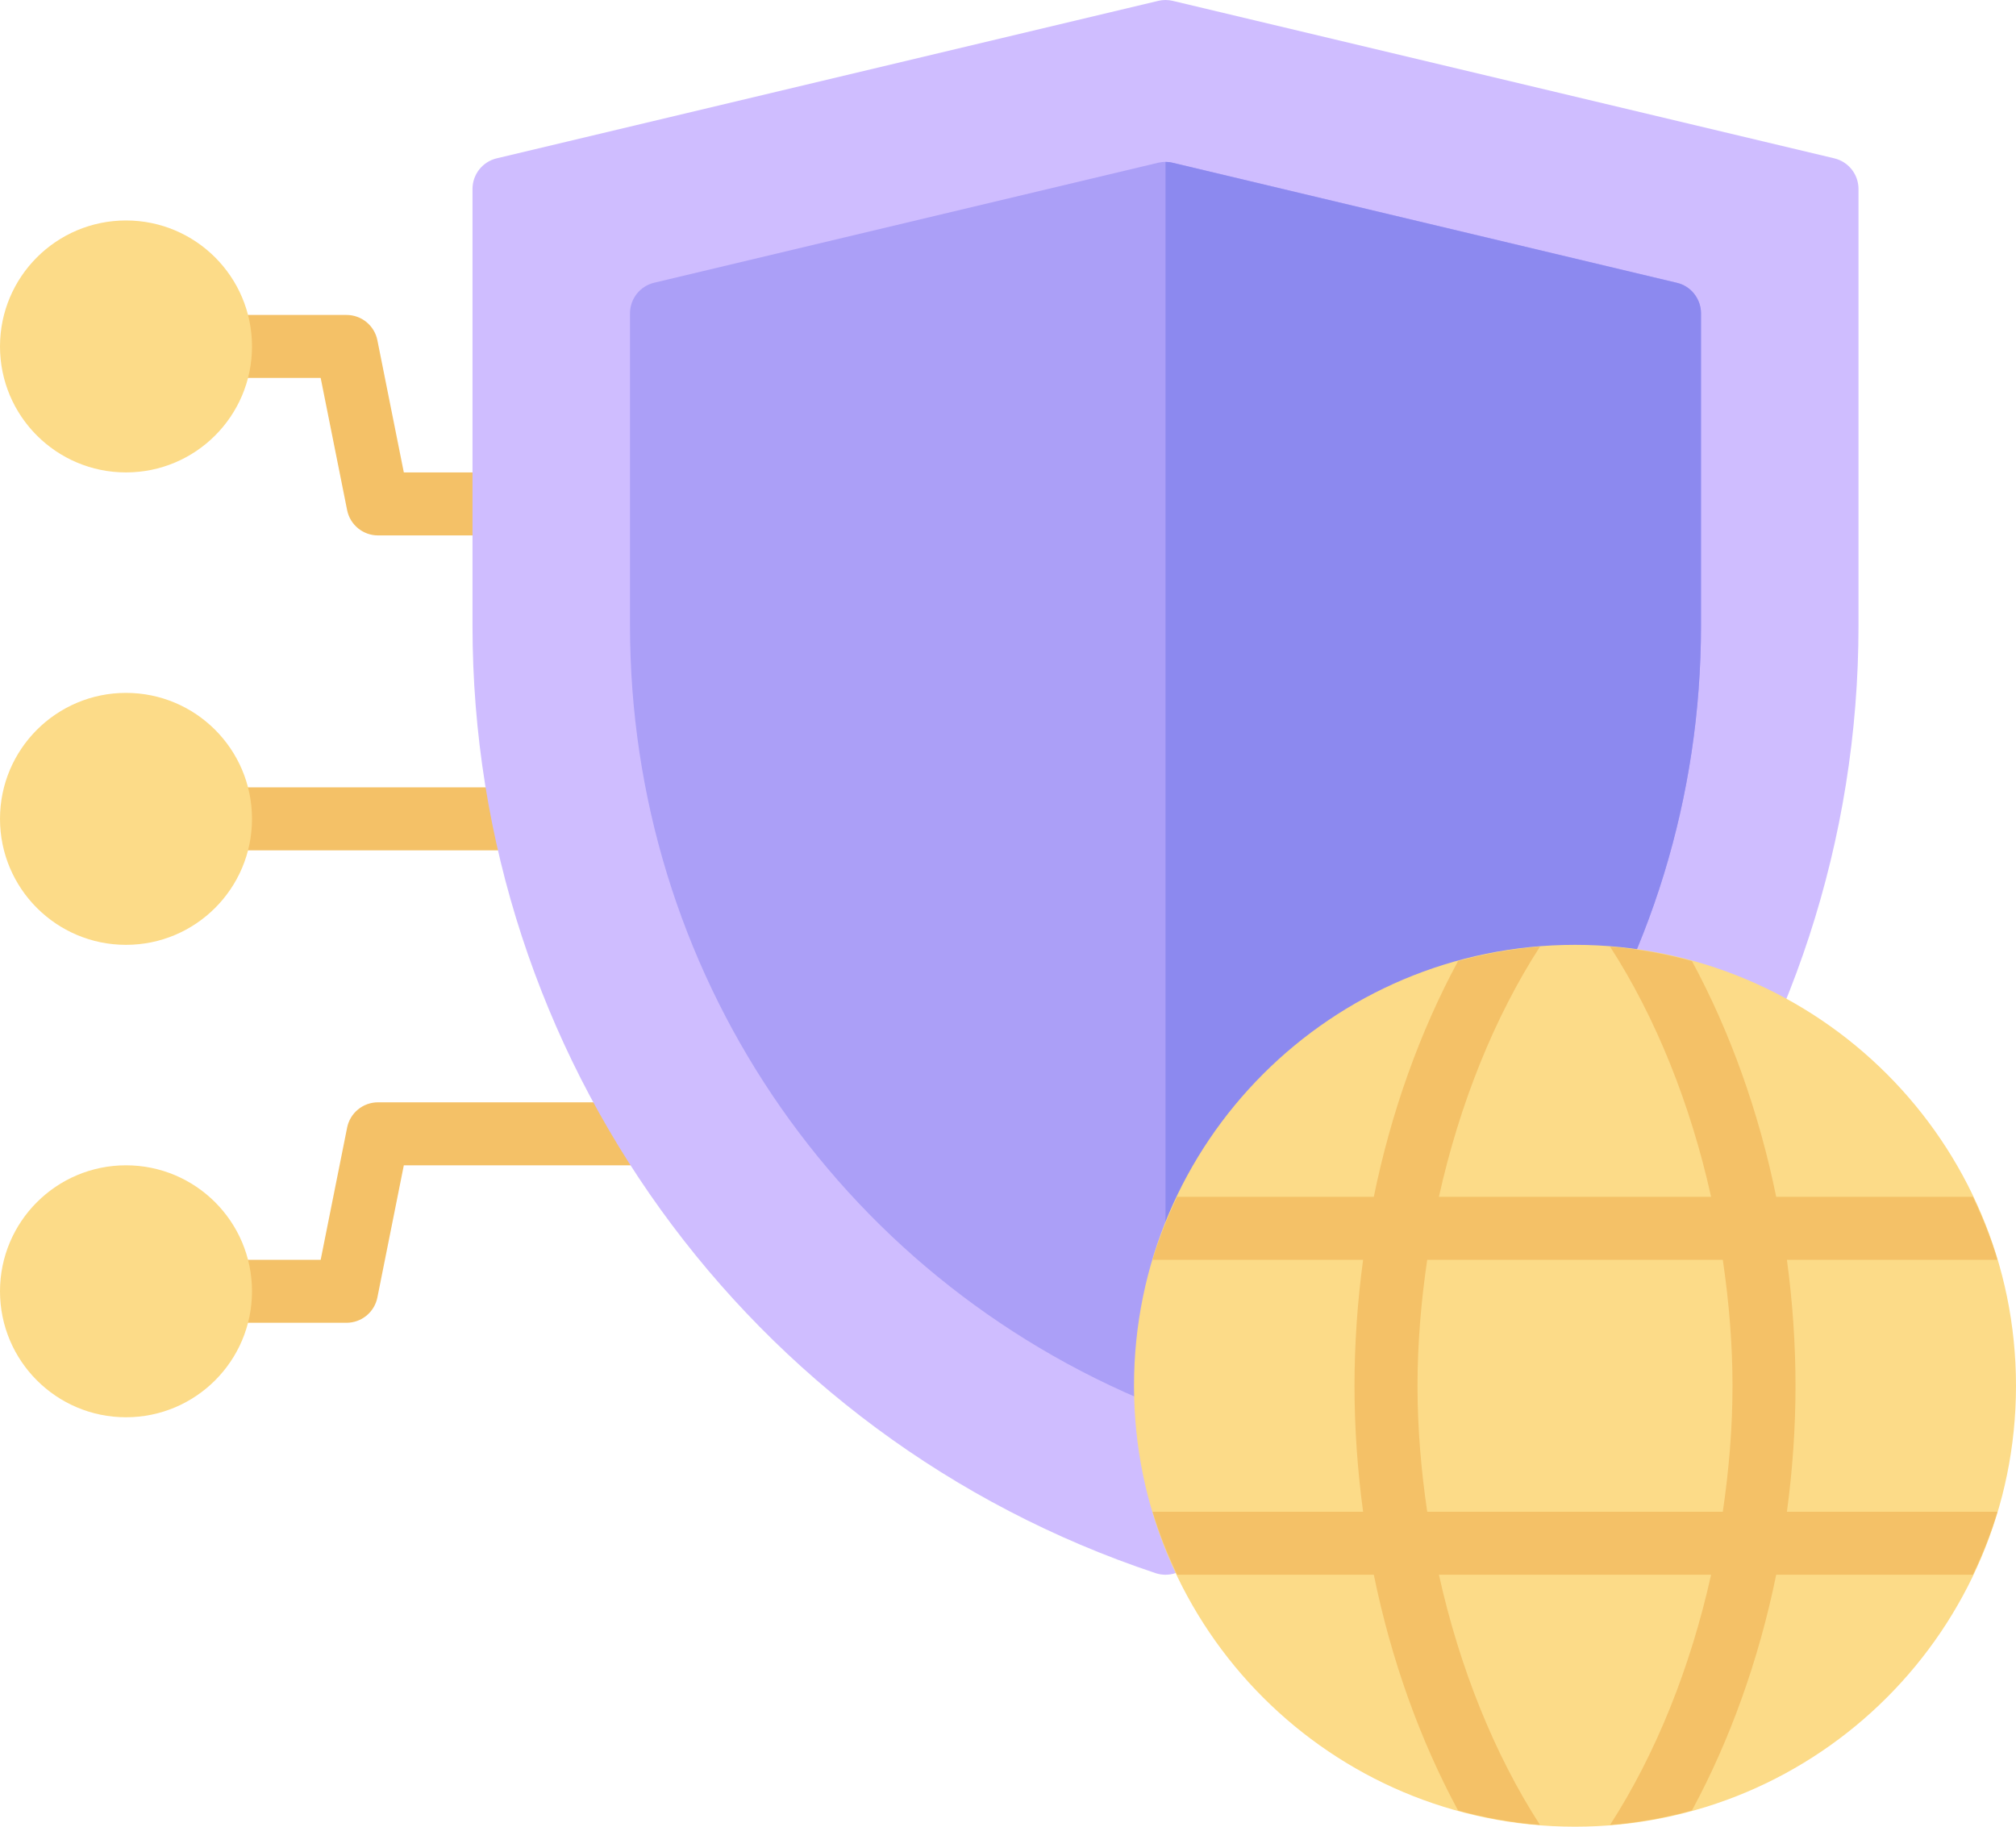
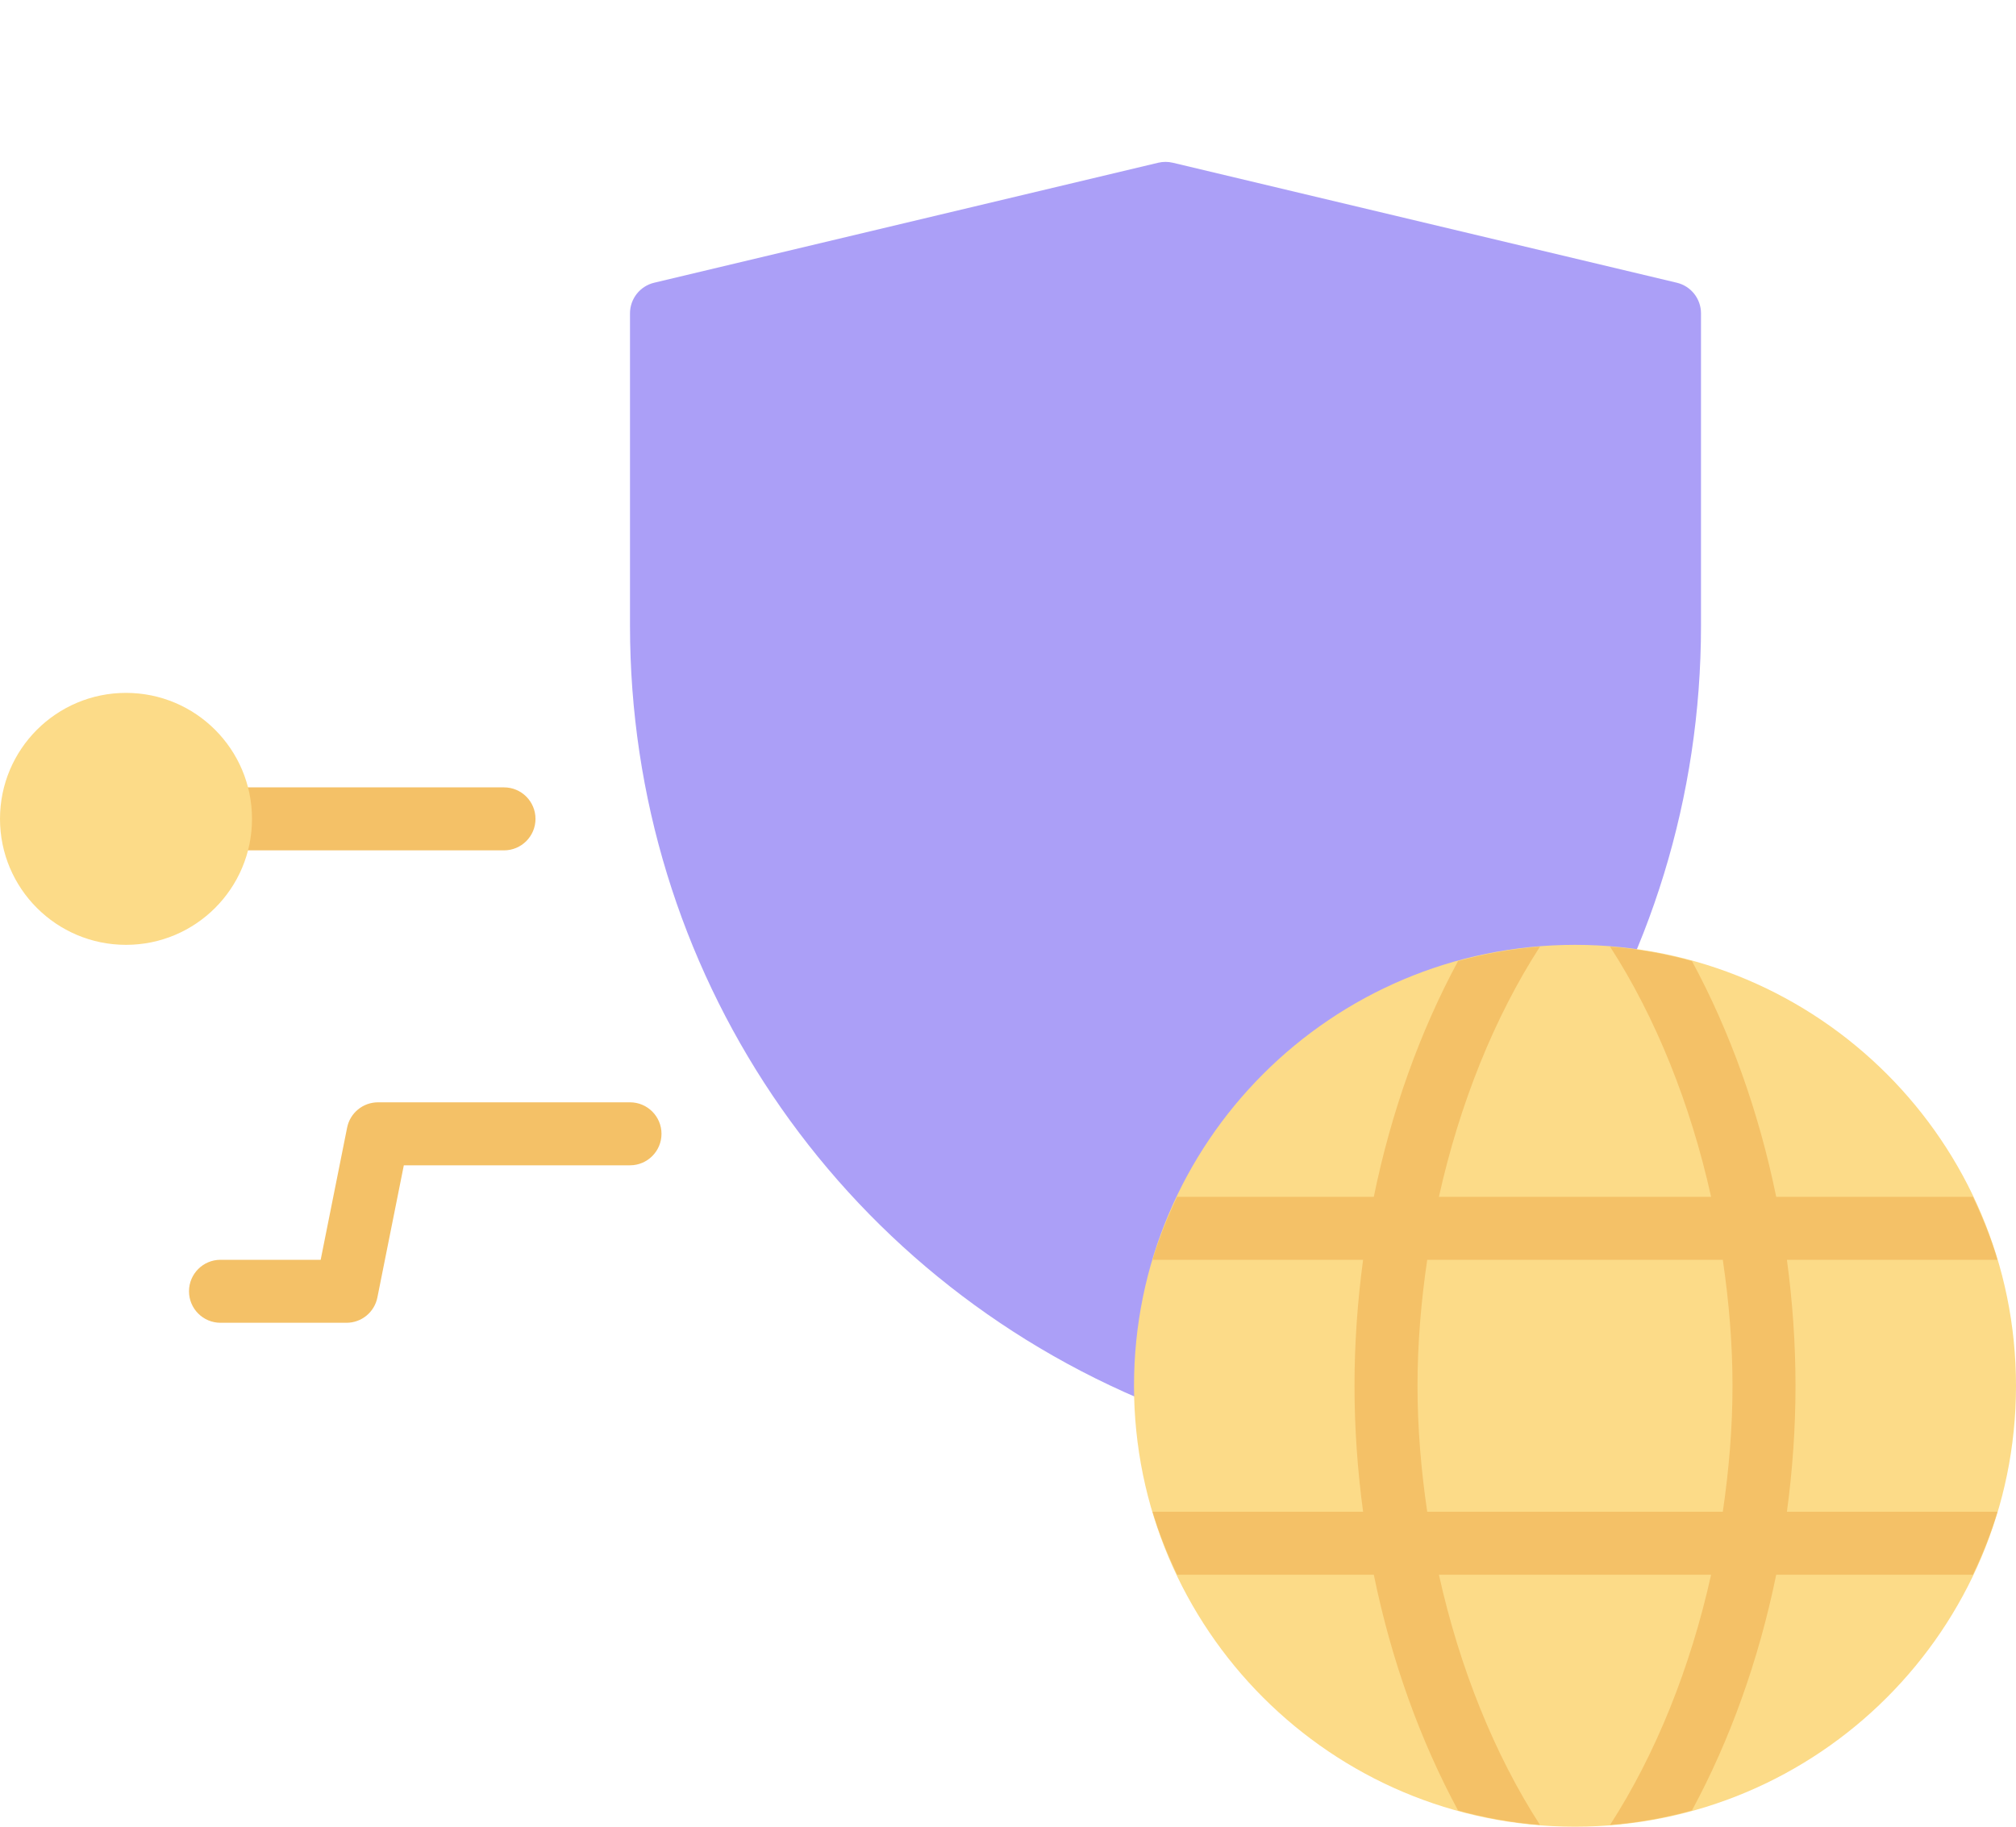
<svg xmlns="http://www.w3.org/2000/svg" width="320" height="290" viewBox="0 0 320 290" fill="none">
-   <path d="M75 85H60C57.617 85 55.564 83.318 55.098 80.981L50.901 60H35C32.239 60 30 57.761 30 55C30 52.239 32.239 50 35 50H55C57.383 50 59.436 51.682 59.902 54.019L64.099 75H75C77.761 75 80 77.239 80 80C80 82.761 77.761 85 75 85Z" fill="#F4C167" />
  <path d="M55 210H35C32.239 210 30 207.761 30 205C30 202.239 32.239 200 35 200H50.901L55.098 179.019C55.564 176.682 57.617 175 60 175H100C102.761 175 105 177.239 105 180C105 182.761 102.761 185 100 185H64.099L59.902 205.981C59.436 208.318 57.383 210 55 210Z" fill="#F4C167" />
  <path d="M80 135H35C32.239 135 30 132.761 30 130C30 127.239 32.239 125 35 125H80C82.761 125 85 127.239 85 130C85 132.761 82.761 135 80 135Z" fill="#F4C167" />
-   <path d="M291.157 25.137L186.157 0.137C185.396 -0.044 184.604 -0.044 183.843 0.137L78.843 25.137C76.589 25.671 75 27.686 75 30V99.321C75 167.678 118.569 228.127 183.418 249.744C183.931 249.915 184.468 250 185 250C185.532 250 186.069 249.915 186.582 249.744C251.431 228.127 295 167.678 295 99.321V30C295 27.686 293.408 25.671 291.157 25.137Z" fill="#CFBDFF" />
  <path d="M266.157 44.883L186.157 25.835C185.396 25.654 184.604 25.654 183.843 25.835L103.843 44.883C101.589 45.417 100 47.432 100 49.746V99.321C100 153.892 132.625 202.437 183.115 222.991C183.721 223.237 184.36 223.359 185 223.359C185.64 223.359 186.279 223.237 186.885 222.991C237.378 202.434 270 153.892 270 99.321V49.746C270 47.432 268.408 45.417 266.157 44.883Z" fill="#AB9FF7" />
-   <path d="M270 49.75V99.3C270 153.9 237.4 202.45 186.9 223C186.3 223.25 185.65 223.35 185 223.35V25.7C185.4 25.7 185.8 25.75 186.15 25.85L266.15 44.9C268.4 45.4 270 47.45 270 49.75Z" fill="#8C89EF" />
  <path d="M250 290C288.66 290 320 258.66 320 220C320 181.34 288.66 150 250 150C211.34 150 180 181.34 180 220C180 258.66 211.34 290 250 290Z" fill="#FCDB88" />
  <path d="M317.053 240H283.638C284.525 233.414 285.001 226.717 285.001 220C285.001 213.284 284.525 206.587 283.638 200H317.053C316.019 196.539 314.685 193.216 313.151 190H281.937C279.178 176.476 274.586 163.727 268.565 152.578C264.37 151.421 260.03 150.636 255.561 150.282C262.789 161.466 268.329 175.243 271.602 190H228.4C231.673 175.243 237.214 161.466 244.442 150.282C239.973 150.636 235.633 151.421 231.437 152.578C225.417 163.727 220.824 176.476 218.066 190H186.852C185.317 193.216 183.984 196.539 182.949 200H216.365C215.477 206.587 215.001 213.284 215.001 220C215.001 226.717 215.477 233.414 216.365 240H182.949C183.984 243.462 185.317 246.785 186.852 250H218.066C220.824 263.524 225.417 276.273 231.437 287.422C235.633 288.579 239.973 289.365 244.442 289.719C237.214 278.534 231.673 264.758 228.4 250H271.602C268.329 264.758 262.789 278.534 255.561 289.719C260.03 289.365 264.37 288.579 268.565 287.422C274.586 276.273 279.178 263.524 281.937 250H313.151C314.685 246.785 316.019 243.462 317.053 240ZM273.46 240H226.543C225.569 233.393 225.001 226.687 225.001 220C225.001 213.314 225.569 206.608 226.543 200H273.46C274.433 206.608 275.001 213.314 275.001 220C275.001 226.687 274.433 233.393 273.46 240Z" fill="#F4C167" />
-   <path d="M20 75C31.046 75 40 66.046 40 55C40 43.954 31.046 35 20 35C8.954 35 0 43.954 0 55C0 66.046 8.954 75 20 75Z" fill="#FCDB88" />
  <path d="M20 150C31.046 150 40 141.046 40 130C40 118.954 31.046 110 20 110C8.954 110 0 118.954 0 130C0 141.046 8.954 150 20 150Z" fill="#FCDB88" />
-   <path d="M20 225C31.046 225 40 216.046 40 205C40 193.954 31.046 185 20 185C8.954 185 0 193.954 0 205C0 216.046 8.954 225 20 225Z" fill="#FCDB88" />
</svg>